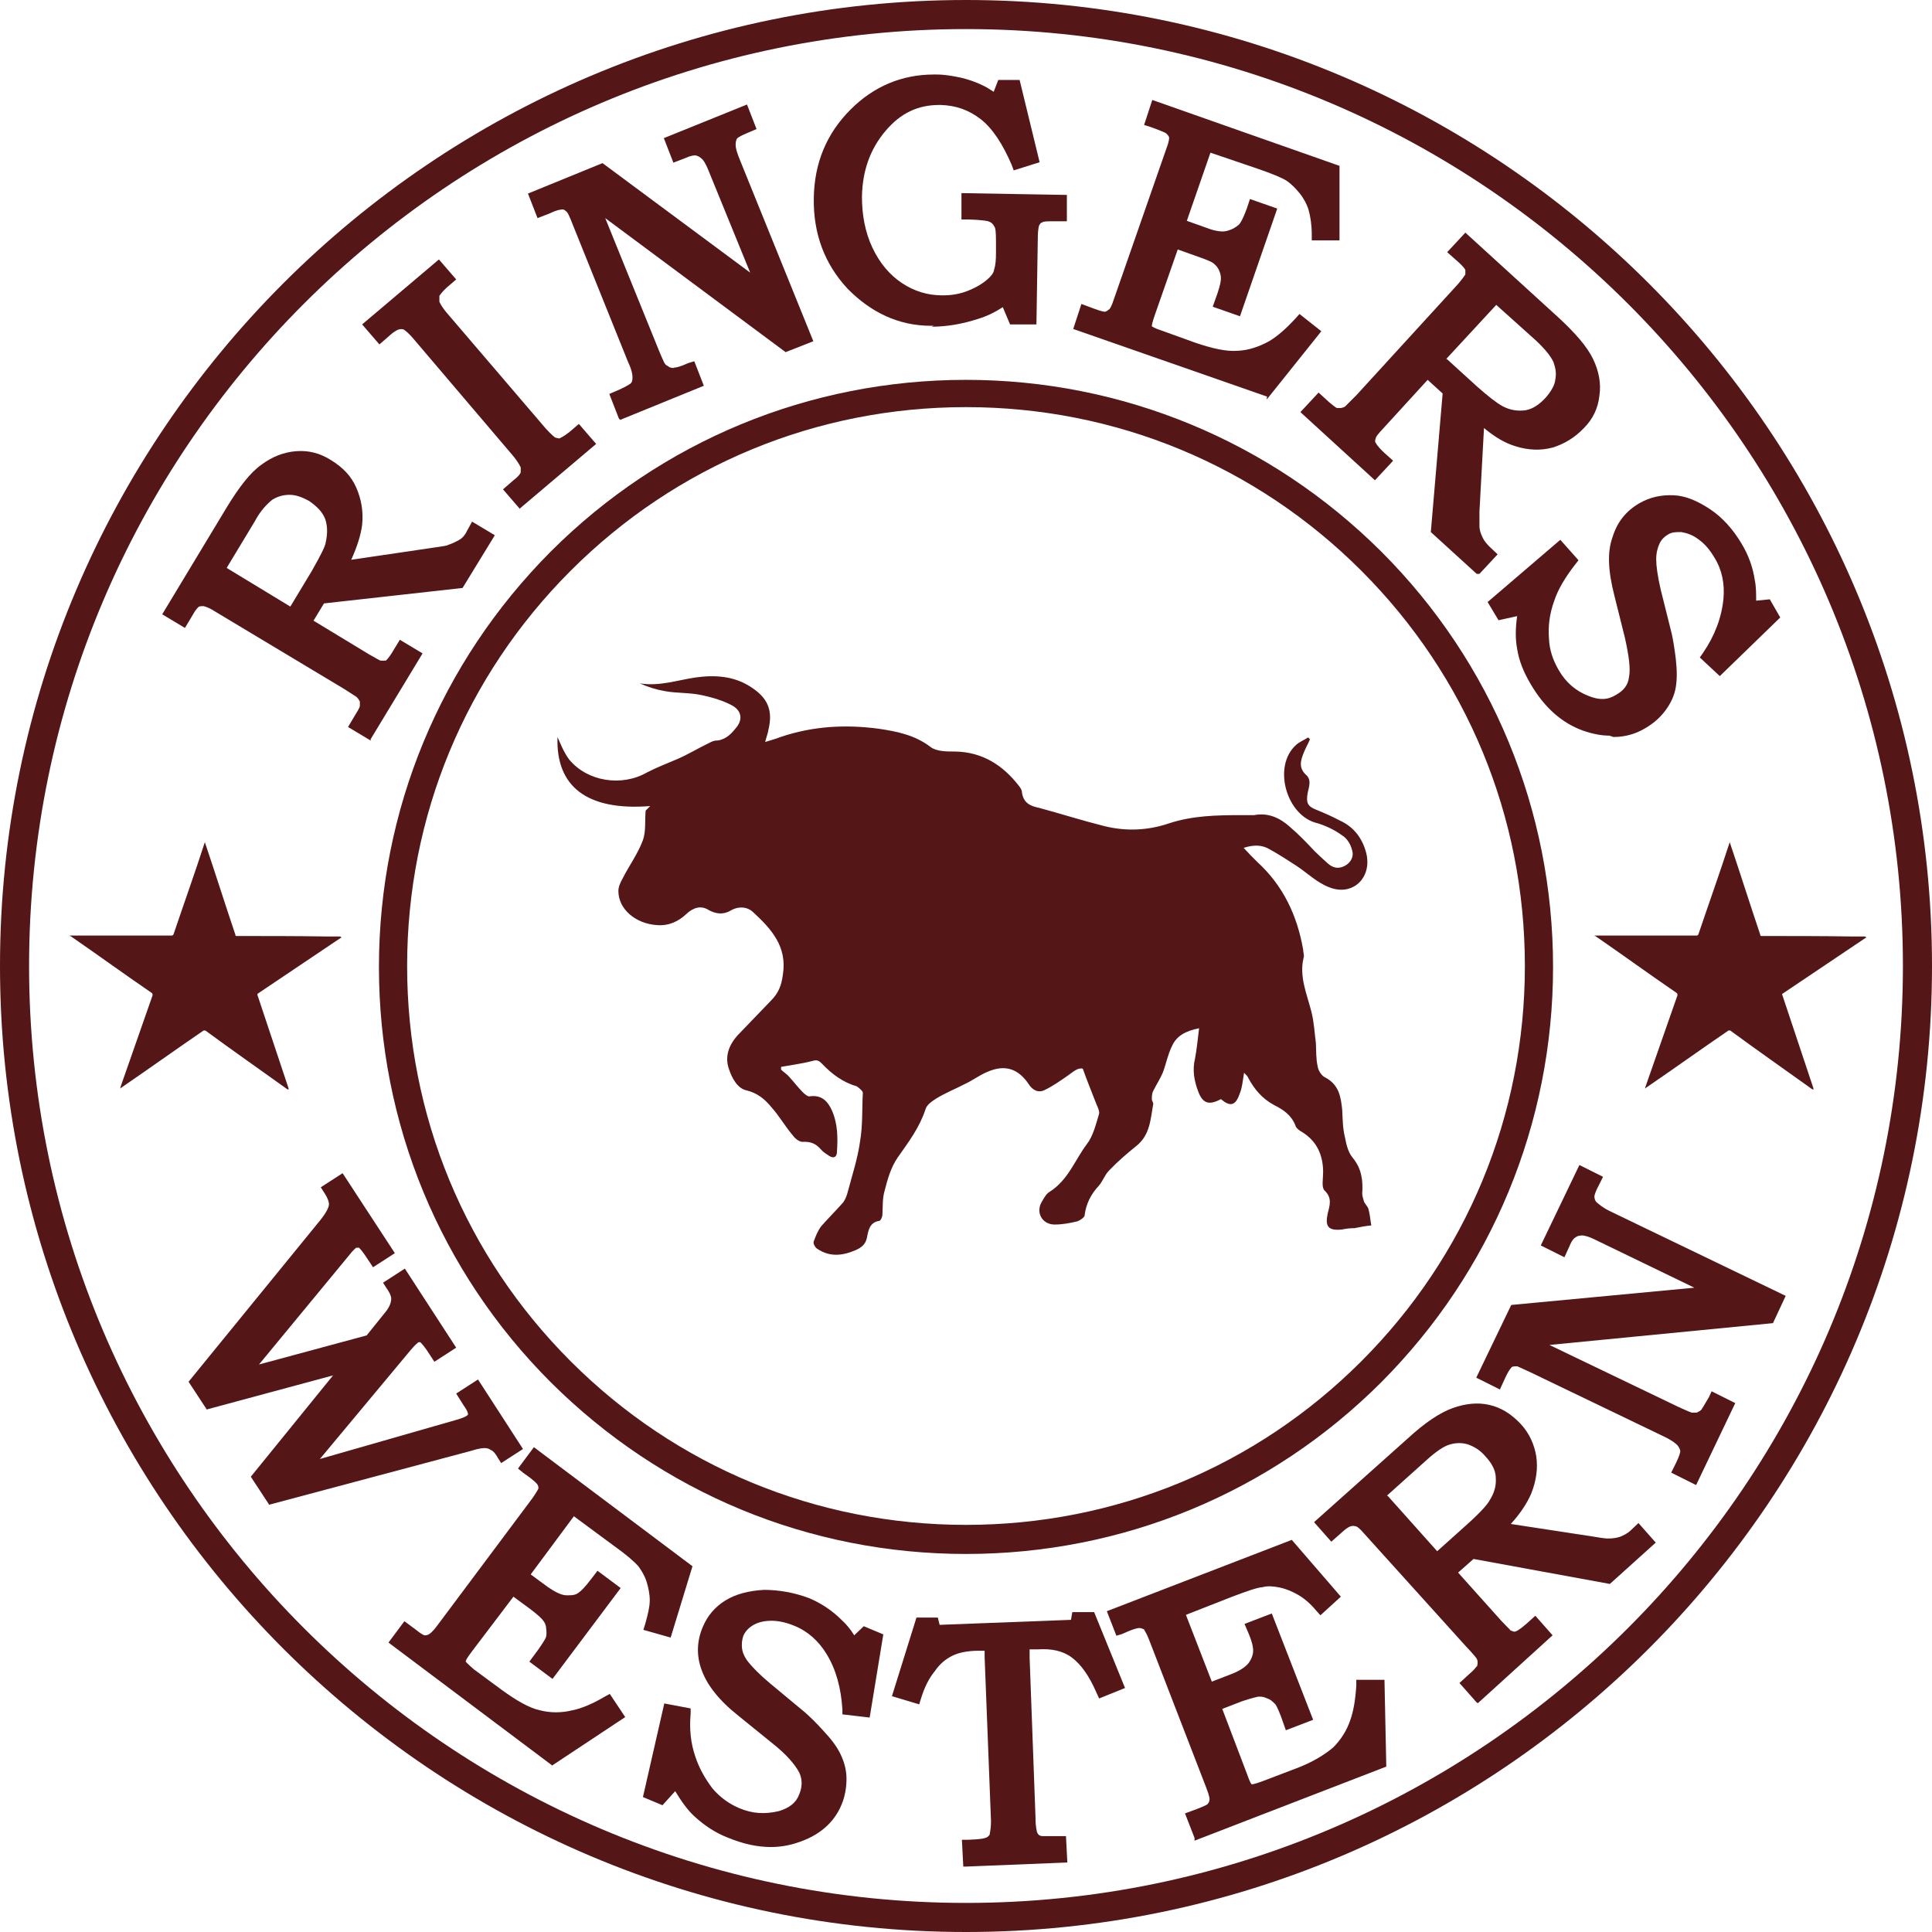
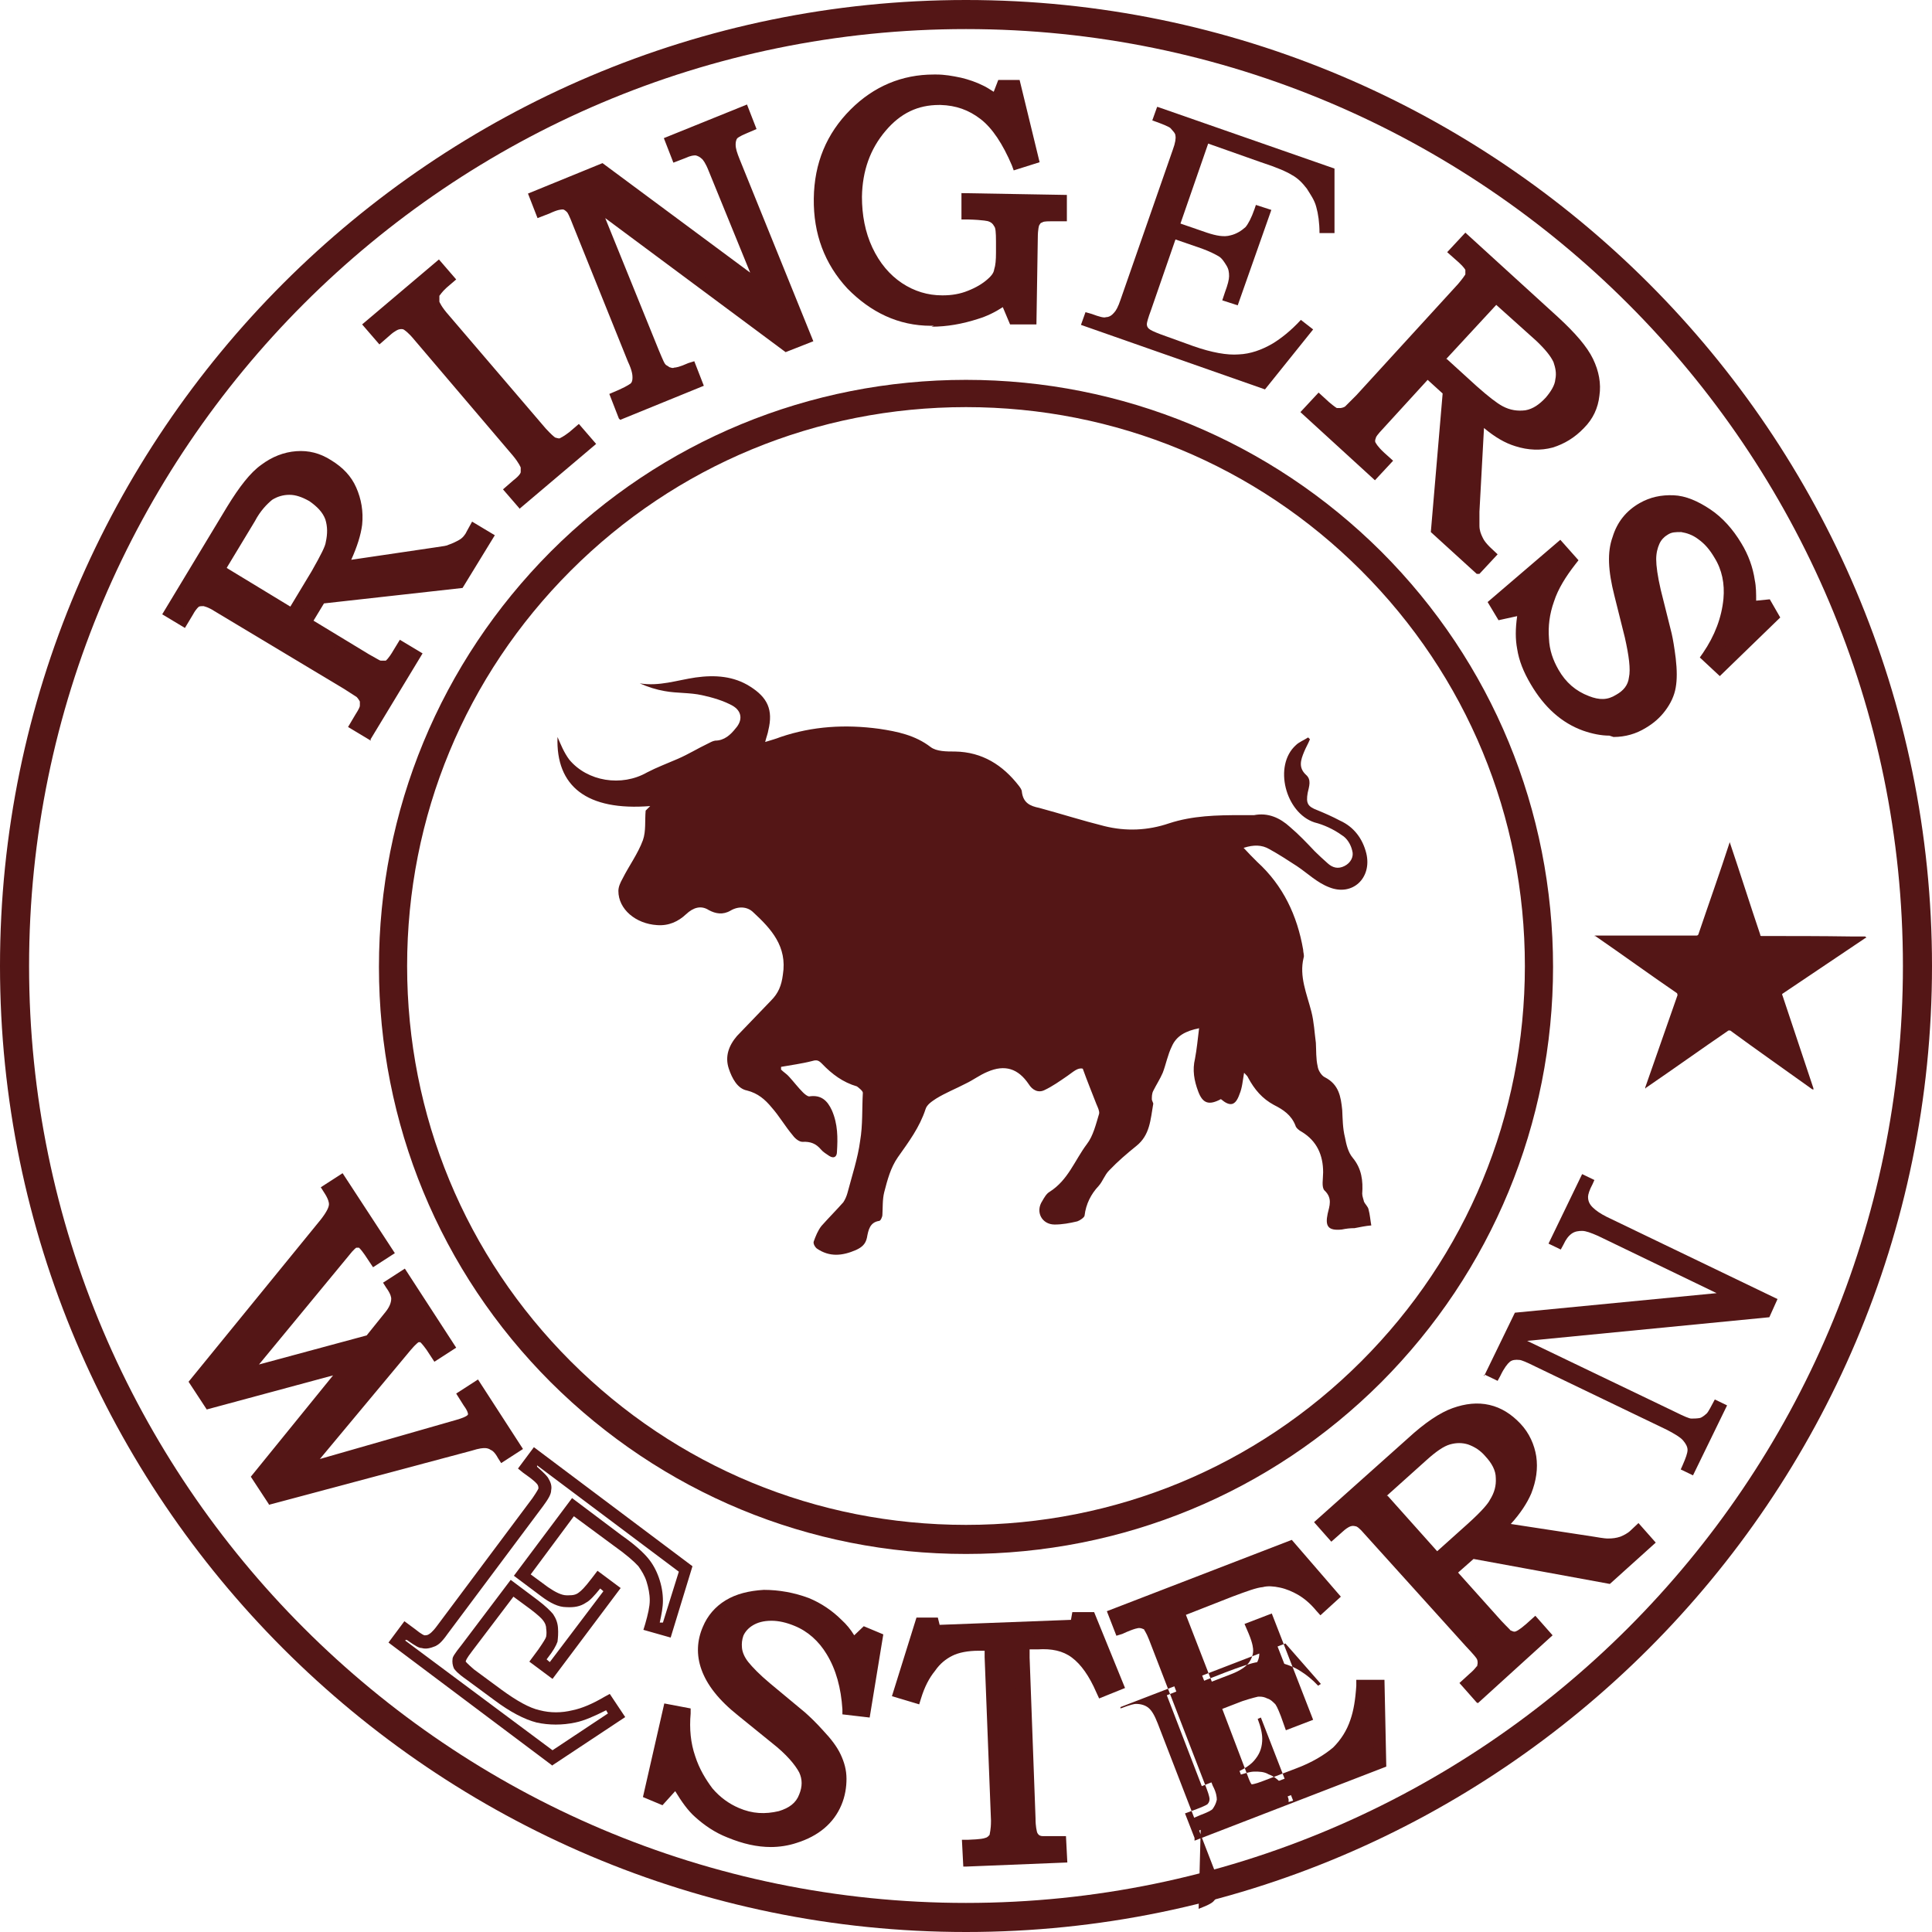
<svg xmlns="http://www.w3.org/2000/svg" id="Layer_2" data-name="Layer 2" viewBox="0 0 42.52 42.52">
  <defs>
    <style>
      .cls-1 {
        fill: #541616;
      }
    </style>
  </defs>
  <g id="Layer_1-2" data-name="Layer 1">
    <g id="uuid-adcf3848-acf3-4e56-9c8f-f1651d26702a" data-name="Layer 1-2">
      <g>
        <path class="cls-1" d="M21.26,42.52C9.54,42.52,0,32.98,0,21.26S9.54,0,21.26,0s21.26,9.54,21.26,21.26-9.54,21.26-21.26,21.26M21.26.64C9.89.64.64,9.89.64,21.26s9.26,20.62,20.62,20.62,20.62-9.26,20.62-20.62S32.63.64,21.26.64" />
        <path class="cls-1" d="M41.07,20.64h-.01c-.61.41-1.22.82-1.83,1.23-.01,0-.01.03,0,.04.23.68.45,1.36.68,2.04v.03s-.01,0-.03-.01c-.6-.43-1.2-.85-1.8-1.29h-.04c-.6.41-1.2.84-1.8,1.25,0,0-.01,0-.03.03v-.03c.24-.68.47-1.35.71-2.03t-.01-.04c-.6-.41-1.19-.84-1.8-1.26h-.03s.03-.01.03-.01h2.23s.03,0,.04-.03c.23-.68.47-1.35.69-2.03v-.03.04c.23.68.44,1.35.67,2.03,0,.03.01.03.04.03.65,0,1.3,0,1.96.01h.31l.03.03Z" />
        <path class="cls-1" d="M3.77,13.48l1.36-2.24c.26-.43.5-.72.72-.88.23-.17.45-.26.69-.27s.47.04.69.17c.23.14.4.31.5.54.1.23.14.47.11.75-.03.27-.16.6-.37.95l2.1-.3c.17-.03.28-.04.33-.06.11-.03.2-.09.28-.14s.16-.14.21-.24l.04-.07.26.16-.6.99-3.05.34-.34.55,1.35.81c.16.09.24.14.28.16.09.01.16,0,.21-.01.06-.03.13-.13.23-.27l.07-.11.26.16-1.01,1.66-.26-.16.09-.16c.07-.11.11-.18.11-.24v-.16c-.01-.06-.06-.1-.1-.14-.01-.01-.13-.09-.31-.2l-2.85-1.71c-.13-.07-.23-.11-.3-.13-.07,0-.13,0-.18.03s-.11.1-.17.21l-.11.18-.26-.16h0ZM4.79,12.56l1.63.99.54-.89c.18-.3.3-.52.33-.68.06-.2.04-.4-.03-.58-.07-.18-.21-.34-.41-.45-.17-.1-.34-.16-.51-.16s-.31.04-.45.14c-.14.09-.28.26-.43.51l-.68,1.13h.01Z" />
        <path class="cls-1" d="M8.16,16.3l-.5-.3.16-.27c.09-.14.1-.18.1-.2v-.09s-.03-.06-.07-.1c0,0-.06-.04-.28-.18l-2.85-1.71c-.14-.09-.21-.1-.24-.11-.04,0-.07,0-.1.01,0,0-.06.04-.13.17l-.18.3-.5-.3,1.43-2.37c.27-.44.51-.75.75-.92.24-.18.5-.28.77-.3s.52.04.77.2c.26.16.44.35.55.6s.16.52.13.82c-.03.23-.11.48-.24.77l1.83-.27c.21-.03.28-.04.31-.06.09-.03.17-.07.24-.11s.13-.11.17-.2l.11-.2.5.3-.71,1.16-3.05.34-.23.38,1.22.74c.2.11.24.14.26.14h.11s.06-.04.17-.23l.14-.23.5.3-1.15,1.9h.01ZM8.05,15.9h.03l.86-1.42h-.03c-.1.16-.18.26-.27.3-.09.06-.2.06-.31.03-.04,0-.11-.04-.33-.17l-1.46-.88.44-.74,3.05-.34.5-.81h-.03c-.07.09-.14.16-.23.23-.1.07-.2.13-.33.16-.04,0-.11.03-.35.06l-2.38.34.14-.24c.2-.34.31-.64.34-.89.03-.26,0-.48-.1-.67-.1-.2-.24-.35-.44-.48-.2-.11-.4-.17-.61-.16-.21.01-.41.1-.61.24-.2.16-.44.44-.68.85l-1.29,2.13h.03l.04-.04c.09-.13.16-.21.23-.26.09-.04.17-.06.27-.06.09,0,.2.06.35.14l2.85,1.71c.27.17.31.2.33.21.07.07.11.13.14.21.03.07.03.14.01.21,0,.07-.06.16-.13.28v.03h-.04ZM6.48,13.73l-1.87-1.13.75-1.25c.17-.27.31-.45.47-.55.16-.1.34-.16.52-.16h0c.18,0,.38.06.58.18.23.14.38.31.47.52.09.21.1.44.03.67-.04.16-.16.4-.34.71l-.61,1.01ZM4.99,12.5l1.4.85.47-.78c.21-.37.3-.55.31-.64.04-.18.04-.34-.01-.5-.06-.16-.18-.28-.35-.4-.16-.09-.3-.14-.44-.14v-.14.14c-.14,0-.27.04-.38.11-.11.09-.26.24-.38.47l-.61,1.01h0Z" />
        <path class="cls-1" d="M8.18,7.14l1.47-1.26.2.23-.11.1c-.11.09-.17.17-.2.24s-.03.14,0,.21.1.18.24.35l2.13,2.49c.11.13.2.2.27.24.07.03.14.04.2.03.07,0,.16-.07.27-.17l.11-.1.2.23-1.47,1.26-.2-.23.13-.1c.11-.1.17-.17.2-.24.03-.06.03-.13,0-.2-.01-.07-.09-.17-.2-.3l-2.17-2.55c-.13-.14-.21-.23-.28-.27-.06-.03-.13-.04-.18-.03-.07.01-.16.07-.26.16l-.13.1-.2-.23v.03Z" />
        <path class="cls-1" d="M11.45,11.21l-.38-.44.23-.2c.13-.1.16-.16.16-.18v-.1s-.03-.09-.17-.26l-2.17-2.55c-.14-.17-.21-.21-.24-.23-.03-.01-.06-.01-.1,0-.01,0-.09.03-.2.13l-.23.2-.38-.44,1.69-1.43.38.44-.21.18c-.11.1-.14.16-.16.18v.13s.04.11.21.3l2.13,2.49c.13.14.18.18.21.2.04.01.09.03.11.01,0,0,.07-.03.2-.13l.21-.18.38.44-1.69,1.43h.01ZM11.47,10.8v.03l1.29-1.08v-.03h-.03c-.13.11-.24.17-.33.2-.1.01-.18,0-.28-.04-.09-.04-.18-.13-.31-.27l-2.13-2.49c-.16-.17-.23-.3-.27-.4-.03-.1-.03-.2,0-.3s.11-.2.24-.31h0v-.03s-1.29,1.08-1.29,1.08v.03h.04c.13-.13.23-.18.31-.21.1-.03.2,0,.28.04s.18.14.31.3l2.17,2.55c.13.16.2.27.23.35.03.1.03.18,0,.28-.03.09-.11.18-.24.28h-.01.01Z" />
        <path class="cls-1" d="M11.79,4.32l1.45-.58,3.57,2.66-1.09-2.69c-.07-.16-.13-.27-.18-.33-.06-.06-.13-.09-.21-.1-.07,0-.18,0-.3.06l-.13.04-.11-.28,1.57-.64.11.28-.09.03c-.14.06-.23.1-.27.14-.06.06-.09.14-.09.24s.03.23.09.37l1.57,3.87-.41.17-4.31-3.19,1.36,3.36c.07.18.13.3.16.34.04.04.09.09.14.11.06.03.11.04.18.03.06,0,.18-.04.35-.11l.11.28-1.59.65-.11-.28.09-.03c.16-.07.27-.13.31-.18s.07-.13.07-.21-.04-.23-.11-.41l-1.2-2.98c-.07-.18-.13-.3-.16-.34-.06-.07-.11-.11-.18-.11s-.2.01-.37.09l-.13.06-.11-.28v-.03Z" />
        <path class="cls-1" d="M13.62,9.21l-.21-.54.21-.09c.2-.09.24-.13.26-.14.03-.03.04-.07.04-.13,0-.04,0-.14-.1-.35l-1.2-2.98c-.1-.26-.13-.3-.14-.31-.04-.04-.07-.06-.09-.06-.04,0-.11,0-.3.09l-.26.1-.21-.54,1.64-.67,3.25,2.41-.91-2.23c-.07-.18-.13-.26-.16-.28-.04-.04-.09-.06-.13-.07-.04,0-.1,0-.23.06l-.26.1-.21-.54,1.83-.74.21.54-.21.09c-.17.07-.21.11-.21.11-.03.03-.04.09-.04.14,0,.09.03.18.09.33l1.62,4-.61.24-3.97-2.95,1.18,2.91c.1.24.13.3.14.3.01.03.06.04.09.07.04.01.07.03.11.01.03,0,.11-.01.31-.1l.13-.04.21.54-1.84.75-.03-.03ZM13.76,8.82v.03l1.35-.54v-.03c-.17.06-.24.07-.27.07-.09,0-.17,0-.26-.04-.09-.03-.14-.09-.2-.14-.03-.04-.07-.1-.17-.37l-1.5-3.7-.75.3v.03c.21-.09.35-.11.44-.1.11.01.2.07.27.17.03.04.07.11.17.37l1.2,2.98c.09.2.13.35.11.45,0,.13-.03.23-.1.3-.06.07-.16.13-.33.2M12.78,4.07l4.52,3.36.21-.09-1.52-3.74c-.07-.17-.1-.31-.1-.43,0-.13.04-.24.13-.33.06-.06.14-.1.27-.17v-.03l-1.33.54v.03c.16-.06.28-.09.38-.07.11.01.2.06.28.14.07.07.14.2.23.37l1.28,3.15-3.9-2.91-.43.17h-.03Z" />
        <path class="cls-1" d="M22.08,1.9h.27l.38,1.57-.33.11c-.21-.5-.45-.85-.74-1.08-.28-.21-.6-.33-.96-.34-.51,0-.95.2-1.32.62-.35.43-.54.94-.55,1.53,0,.43.07.82.24,1.18s.41.64.69.82c.3.2.61.3.95.3.21,0,.43-.03.62-.11.2-.07.35-.17.48-.27.09-.09.16-.17.18-.27s.06-.24.06-.41v-.24c0-.2,0-.33-.06-.41-.04-.09-.1-.14-.18-.17-.06-.03-.23-.04-.51-.06v-.31l2.07.04v.31h-.17c-.14,0-.24,0-.3.04-.06.03-.09.07-.11.13s-.04.17-.04.34l-.03,1.76h-.35l-.18-.45c-.21.14-.43.26-.65.34-.34.11-.69.17-1.02.17-.68,0-1.26-.27-1.74-.78s-.71-1.13-.69-1.89c0-.74.27-1.36.78-1.86.5-.5,1.09-.74,1.79-.72.17,0,.34.03.51.06.17.04.31.09.45.16.1.04.23.13.35.23l.13-.33h-.01Z" />
        <path class="cls-1" d="M20.55,7.17h-.06c-.72,0-1.33-.3-1.84-.82-.5-.54-.75-1.2-.74-1.98.01-.78.28-1.43.81-1.96.51-.51,1.13-.77,1.83-.77h.06c.18,0,.35.03.54.07.17.04.34.1.48.17.07.03.16.09.24.14l.1-.26h.47l.44,1.81-.57.18-.04-.11c-.2-.47-.43-.82-.69-1.02-.26-.2-.54-.3-.88-.31h-.03c-.47,0-.85.18-1.18.57-.34.4-.51.88-.52,1.45,0,.4.07.78.23,1.12.16.34.38.6.65.78s.57.27.88.27h.03c.18,0,.37-.03.54-.1.18-.07.33-.16.44-.26.07-.06.13-.13.14-.21.03-.09.04-.21.04-.37v-.24c0-.21-.01-.31-.04-.34-.03-.06-.07-.09-.13-.11,0,0-.09-.03-.45-.04h-.14v-.58l2.32.04v.58h-.35c-.14,0-.18.01-.2.03-.03,0-.04.03-.06.06,0,0-.03.07-.03.28l-.03,1.9h-.58l-.16-.38c-.17.11-.35.2-.55.26-.34.11-.68.17-1.02.17M20.57,1.91c-.64,0-1.16.23-1.63.68-.47.47-.72,1.06-.74,1.76,0,.71.21,1.3.65,1.79.45.48.99.72,1.64.74h.04c.3,0,.62-.06.94-.16.21-.07.43-.18.62-.31l.14-.1.21.52h.13l.03-1.62c0-.2.01-.31.06-.4s.1-.16.18-.2c.07-.03.17-.06.33-.06h.07v-.03l-1.79-.03v.03c.28,0,.37.04.43.06.11.04.2.13.26.24.06.1.09.26.07.48v.24c0,.2-.03.34-.06.45-.04.13-.11.23-.23.33-.14.11-.31.21-.52.3-.2.07-.41.11-.64.11h-.04c-.35,0-.71-.11-1.02-.33s-.57-.51-.75-.88c-.18-.38-.27-.79-.26-1.25,0-.62.21-1.16.58-1.62.38-.44.84-.67,1.39-.67h.04c.38,0,.74.13,1.03.37.27.21.52.55.72,1.02l.09-.03-.33-1.35h-.07l-.17.41-.14-.11c-.13-.1-.24-.17-.33-.21-.13-.06-.27-.11-.43-.14s-.33-.06-.48-.06h-.04Z" />
        <path class="cls-1" d="M25.47,2.35l3.9,1.36v1.42h-.33c0-.23-.03-.43-.07-.57-.04-.16-.13-.28-.21-.41-.1-.13-.2-.23-.33-.3-.11-.07-.34-.17-.68-.28l-1.16-.41-.61,1.76.58.2c.21.07.38.1.52.06.13-.03.24-.1.33-.18.06-.07.13-.2.2-.4l.03-.09.34.11-.74,2.1-.34-.11.06-.18c.06-.16.09-.28.09-.35,0-.09-.01-.16-.06-.24s-.1-.16-.17-.2c-.07-.04-.18-.1-.37-.17l-.58-.2-.54,1.56c-.06.16-.09.27-.09.3,0,.04.01.07.04.1s.11.07.27.13l.72.26c.4.14.74.2.99.18.26-.01.51-.1.75-.24.18-.11.4-.28.62-.52l.27.21-1.06,1.32-4.05-1.42.1-.28.14.04c.16.06.27.09.31.07.07,0,.13-.04.18-.1.04-.04.09-.13.14-.28l1.15-3.3c.06-.16.07-.26.06-.31,0-.06-.06-.11-.11-.17-.03-.03-.17-.09-.4-.17l.1-.28h0Z" />
-         <path class="cls-1" d="M27.89,8.73l-4.27-1.49.18-.55.27.1c.18.07.24.07.24.07.04,0,.07-.03.11-.06,0,0,.04-.04.1-.23l1.15-3.3c.07-.18.06-.24.06-.24,0-.03-.03-.06-.07-.1,0,0-.07-.04-.35-.14l-.13-.04.18-.55,4.12,1.45v1.64h-.61s0-.13,0-.13c0-.21-.03-.4-.07-.54-.04-.13-.11-.26-.2-.37s-.18-.2-.28-.27c-.11-.07-.33-.16-.65-.27l-1.03-.35-.52,1.5.45.16c.18.07.34.09.44.06.11-.03.18-.07.26-.14.03-.03.09-.13.17-.35l.07-.21.6.21-.82,2.37-.6-.21.11-.31c.06-.18.07-.27.07-.31,0-.06-.01-.11-.04-.18s-.07-.11-.13-.16c-.04-.03-.13-.07-.33-.14l-.45-.16-.5,1.43c-.07.2-.07.24-.07.26,0,0,.04.04.23.1l.72.26c.38.13.69.2.94.18.24-.01.47-.09.69-.21.17-.1.37-.27.58-.5l.09-.1.48.38-1.2,1.5v-.04ZM23.97,7.07l3.83,1.33.92-1.13-.07-.06c-.2.2-.38.35-.57.45-.26.14-.52.23-.81.26-.28.01-.62-.04-1.05-.2l-.72-.26c-.23-.09-.28-.13-.33-.16-.06-.06-.09-.11-.09-.2,0-.04,0-.13.09-.35l.6-1.69.71.24c.2.07.33.13.41.18.09.06.16.14.21.26.06.1.07.21.07.31s-.03.23-.1.41v.06l.06.03.64-1.84-.09-.03c-.07.18-.14.33-.2.4-.1.11-.23.2-.38.24s-.37.01-.6-.07l-.71-.24.71-2.01,1.29.45c.34.13.58.21.71.3s.26.2.35.33c.1.14.18.28.24.45.04.13.07.28.09.48h.07v-1.19l-3.69-1.29v.03c.23.09.28.13.31.14.09.07.14.16.16.26.01.09,0,.21-.07.38l-1.15,3.3c-.09.23-.13.3-.17.34-.07.07-.17.11-.27.13h-.03s-.13,0-.34-.09h0v.03h-.04Z" />
        <path class="cls-1" d="M32.22,5.31l1.94,1.77c.37.34.61.62.72.88s.17.5.13.72c-.03.24-.13.45-.31.64-.18.2-.38.33-.62.38s-.48.06-.75-.03-.55-.27-.86-.54l-.11,2.11v.33c0,.11.04.21.09.31.04.09.11.17.2.26l.07.06-.21.23-.85-.78.26-3.05-.48-.44-1.05,1.16c-.11.13-.18.21-.21.26-.04.09-.04.16-.03.21.01.07.1.16.23.27l.1.09-.21.23-1.43-1.3.21-.23.13.11c.1.09.17.14.21.16s.1.03.16.01c.06,0,.11-.03.17-.07.03-.01.11-.1.26-.27l2.24-2.45c.1-.11.16-.2.18-.27s.03-.13,0-.18c-.01-.06-.07-.13-.17-.21l-.16-.14.21-.23h-.03ZM32.92,6.49l-1.29,1.42.78.71c.27.24.47.4.6.45.18.1.38.13.57.09.2-.04.37-.14.52-.33.14-.16.23-.31.26-.47.03-.16.01-.31-.04-.47s-.2-.33-.41-.52l-.98-.89h0Z" />
        <path class="cls-1" d="M32.5,12.63l-1.01-.92.26-3.05-.33-.3-.96,1.05c-.16.17-.18.21-.18.23-.03.07-.01.1,0,.11,0,0,.03.07.18.21l.2.18-.4.43-1.64-1.5.4-.43.23.21c.13.11.17.13.17.13h.09s.07-.01.1-.04c0,0,.04-.04.24-.24l2.24-2.45c.11-.13.14-.18.16-.21v-.1s-.03-.06-.14-.16l-.26-.23.4-.43,2.04,1.86c.38.35.64.65.77.92s.18.54.14.81c-.03.27-.14.51-.34.71-.2.21-.43.35-.69.43-.26.07-.54.06-.82-.03-.23-.07-.45-.2-.69-.4l-.1,1.84v.31c0,.1.03.18.07.26.03.07.09.14.16.21l.17.16-.4.43h-.03ZM31.78,11.59l.71.64.03-.03c-.09-.09-.14-.17-.2-.27-.04-.1-.09-.23-.1-.35v-.35l.13-2.4.21.18c.3.27.57.44.81.51.24.07.47.09.68.03s.4-.17.55-.34.24-.35.27-.57,0-.43-.13-.65c-.11-.23-.34-.51-.69-.84l-1.84-1.67-.03.03.06.04c.11.1.18.18.21.27.03.09.03.17,0,.27-.03.09-.1.18-.21.31l-2.24,2.45c-.23.26-.26.27-.27.28-.07.06-.16.09-.23.1-.09,0-.16,0-.21-.03s-.14-.09-.26-.18l-.03-.03-.03.03,1.23,1.12.03-.03c-.14-.13-.23-.24-.26-.33-.03-.1-.03-.2.03-.31.03-.04.07-.11.23-.28l1.15-1.26.64.58-.26,3.05v.03ZM33.42,9.31c-.16,0-.33-.04-.48-.11-.14-.07-.35-.23-.62-.48l-.88-.79,1.47-1.62,1.08.98c.23.21.38.4.45.57s.09.35.06.54c-.04.18-.13.37-.28.54-.18.2-.38.33-.61.37-.06,0-.13.01-.18.01M31.83,7.89l.67.61c.26.23.44.37.57.44.17.09.33.11.5.09.17-.03.31-.13.45-.28.11-.13.2-.27.21-.4.03-.14,0-.26-.04-.38-.06-.13-.18-.28-.38-.47l-.88-.79-1.11,1.2h.01Z" />
        <path class="cls-1" d="M38.81,13.32l.13.23-1.16,1.12-.26-.24c.27-.41.43-.82.47-1.26.04-.35-.03-.69-.21-.99-.11-.18-.24-.33-.38-.44-.16-.11-.3-.17-.45-.18-.14,0-.27,0-.38.07-.1.06-.18.14-.24.26s-.09.24-.1.4c0,.16.03.38.11.69l.24.96c.03.11.06.3.09.54s.03.44,0,.61c-.03.16-.1.31-.2.45-.1.14-.23.26-.38.34-.35.2-.74.23-1.18.07s-.79-.47-1.08-.96c-.14-.26-.24-.5-.28-.74-.04-.24-.04-.52.01-.86l-.5.1-.13-.23,1.4-1.2.23.26c-.23.28-.4.57-.5.86s-.14.58-.11.85c.03.27.1.52.23.75.17.3.43.51.74.64.27.1.5.09.71-.03.18-.11.31-.27.35-.48.04-.21,0-.52-.09-.94l-.23-.92c-.13-.51-.14-.92-.06-1.22.1-.3.27-.52.52-.67.2-.11.43-.17.67-.14.24.01.48.11.75.3.26.17.47.41.64.69.14.24.24.5.28.77.03.2.03.38,0,.58l.38-.04h-.04Z" />
        <path class="cls-1" d="M35.42,16.19c-.18,0-.38-.04-.58-.11-.47-.17-.85-.51-1.15-1.02-.16-.27-.26-.52-.3-.78-.04-.21-.04-.44,0-.72l-.41.09-.24-.4,1.6-1.37.4.45-.07.09c-.21.27-.38.54-.47.82-.1.28-.13.55-.11.81.01.26.09.48.21.69.16.28.38.47.67.58.23.09.41.09.6-.03.16-.09.26-.21.28-.38.04-.18,0-.48-.09-.88l-.23-.92c-.14-.55-.16-.96-.04-1.29.1-.33.3-.58.6-.75.23-.13.47-.18.74-.17s.54.13.81.31.5.44.68.74c.16.26.26.54.3.82.03.14.03.3.03.45l.3-.03.23.4-1.33,1.29-.44-.41.07-.1c.26-.38.41-.78.45-1.19.03-.33-.03-.64-.2-.91-.1-.17-.21-.3-.35-.4-.13-.1-.26-.14-.38-.16-.13,0-.21,0-.3.06-.07.04-.14.11-.18.2s-.07.2-.07.34.03.37.1.67l.24.96c.03.13.06.31.09.55.03.26.03.47,0,.64-.03.18-.11.35-.23.51s-.26.28-.43.38c-.21.13-.45.2-.71.2M33.7,13.22l-.03.2c-.04.33-.06.6-.01.82s.13.45.27.69c.27.45.61.75,1.01.89.4.14.75.11,1.06-.06.14-.09.26-.18.34-.31.09-.13.14-.26.17-.4.03-.14.03-.34,0-.57-.03-.24-.06-.41-.09-.52l-.24-.96c-.09-.33-.11-.57-.11-.74,0-.18.04-.34.11-.47s.17-.24.28-.31c.13-.07.28-.11.47-.1.17.01.34.09.51.21.17.11.31.28.43.48.2.33.27.69.23,1.08-.04.41-.18.82-.43,1.22l.09.07.99-.96-.03-.06-.47.06.03-.18c.03-.18.03-.35,0-.54-.04-.26-.13-.5-.27-.72-.16-.27-.35-.5-.6-.65-.24-.16-.47-.26-.68-.27s-.4.03-.58.13c-.23.13-.38.33-.47.6s-.07.65.06,1.15l.23.92c.11.44.14.77.1,1.01-.06.24-.18.44-.41.57-.24.14-.52.16-.82.04-.34-.13-.61-.37-.81-.69-.14-.24-.23-.51-.24-.81-.03-.3.01-.6.13-.91.1-.28.24-.55.44-.81l-.06-.07-1.22,1.05.03.04.6-.11h0Z" />
        <path class="cls-1" d="M7.53,25.99l.99,1.53-.26.17-.1-.16c-.07-.1-.13-.17-.17-.2-.07-.04-.14-.03-.2,0-.04.03-.11.1-.2.2l-2.27,2.72,2.83-.77.44-.54c.11-.13.16-.26.17-.38,0-.07-.04-.18-.13-.31l.26-.17.99,1.52-.26.17-.1-.14c-.09-.13-.16-.2-.21-.23s-.11-.01-.17.01c-.04.03-.11.1-.2.2l-2.28,2.74,3.43-.98c.11-.03.21-.07.26-.1.06-.04.09-.09.1-.14,0-.06-.04-.16-.11-.27l-.1-.16.26-.17.85,1.3-.26.17c-.07-.11-.13-.18-.2-.23-.06-.04-.13-.06-.18-.07-.07,0-.18.01-.34.06l-4.37,1.18-.28-.44,2.01-2.48-3.09.84-.28-.44,2.85-3.5c.14-.17.21-.31.21-.43,0-.09-.04-.2-.13-.33l.26-.17h-.03Z" />
        <path class="cls-1" d="M5.92,33.11l-.4-.61,1.81-2.23-2.78.75-.4-.61,2.91-3.57c.14-.18.18-.28.18-.34,0-.03-.01-.11-.11-.26l-.07-.11.48-.31,1.15,1.76-.48.31-.18-.27c-.09-.13-.13-.16-.13-.16h-.06s-.06.04-.16.17l-1.98,2.4,2.37-.64.41-.51c.09-.11.13-.21.13-.3,0-.01,0-.09-.11-.24l-.07-.11.48-.31,1.13,1.74-.48.31-.17-.26c-.1-.14-.14-.17-.14-.17h-.04s-.06.04-.17.17l-2,2.4,3-.86c.14-.04.2-.07.23-.09s.03-.03.03-.04c0,0,0-.06-.09-.18l-.17-.27.48-.31.99,1.53-.48.31-.07-.11c-.07-.13-.13-.17-.16-.18-.04-.03-.09-.04-.13-.04s-.11,0-.3.06l-4.46,1.19ZM5.87,32.51l.18.27,4.27-1.15c.18-.06.31-.07.38-.07.09,0,.17.04.26.09.06.03.1.09.16.16h.03l-.69-1.09h-.03l.03.06c.1.16.14.26.14.35,0,.07-.03.17-.16.26-.06.04-.16.09-.3.11l-3.86,1.11,2.57-3.08c.1-.11.17-.18.23-.23.09-.06.2-.07.3-.03.09.03.17.13.27.27v.03h.04s-.84-1.3-.84-1.3h-.03c.06.13.09.21.09.28,0,.16-.07.31-.2.47l-.47.58-3.29.89,2.55-3.06c.09-.11.16-.18.23-.23.1-.07.23-.07.34,0,.07.04.14.11.23.24l.03.04h.03l-.85-1.32h-.03c.06.13.09.23.09.3,0,.16-.09.33-.24.51l-2.78,3.42.18.27,3.4-.92-2.23,2.74-.03.04Z" />
-         <path class="cls-1" d="M11.78,32.06l3.3,2.48-.43,1.36-.33-.1c.07-.23.1-.41.1-.57s-.03-.31-.09-.45c-.06-.16-.13-.27-.21-.38-.09-.1-.28-.26-.55-.47l-.99-.74-1.12,1.49.5.37c.18.14.34.21.48.21s.26-.01.37-.09c.09-.04.18-.16.31-.33l.06-.07.28.21-1.33,1.79-.28-.21.11-.16c.1-.14.17-.24.18-.31.03-.07.03-.16.01-.26-.01-.1-.04-.17-.1-.24-.04-.07-.16-.16-.3-.27l-.5-.37-.99,1.32c-.1.14-.16.23-.17.27v.11s.1.1.23.2l.61.45c.34.26.64.41.89.48.26.06.51.06.79,0,.21-.04.47-.16.75-.31l.2.3-1.4.94-3.43-2.57.18-.24.11.09c.14.1.23.16.27.17.07,0,.14,0,.21-.03.04-.03.13-.1.21-.23l2.1-2.81c.1-.13.14-.23.16-.28,0-.06,0-.13-.06-.2-.03-.04-.13-.13-.33-.28l.18-.24v-.04Z" />
        <path class="cls-1" d="M12.16,38.86l-3.61-2.71.35-.47.23.17c.16.13.21.14.21.14.04,0,.07,0,.11-.03,0,0,.06-.03.17-.18l2.1-2.81c.11-.16.13-.21.13-.21,0-.03,0-.07-.04-.11,0,0-.04-.06-.3-.24l-.11-.09.35-.47,3.49,2.62-.48,1.57-.6-.17.04-.13c.06-.21.1-.38.1-.52s-.03-.28-.07-.41-.11-.24-.18-.34c-.09-.1-.27-.26-.54-.45l-.88-.65-.95,1.28.38.28c.16.11.3.18.41.18h.04c.1,0,.17-.01.24-.07.04-.03.11-.09.27-.3l.13-.17.51.38-1.5,2-.51-.38.2-.27c.11-.16.16-.24.17-.28.01-.06.01-.11,0-.18,0-.07-.03-.13-.07-.18-.03-.04-.1-.11-.27-.24l-.38-.28-.91,1.2c-.13.17-.14.21-.14.23,0,0,.03.04.18.17l.61.45c.33.24.61.4.84.45.23.06.48.06.72,0,.2-.04.44-.14.71-.3l.11-.06.34.51-1.6,1.06h0ZM8.91,36.1l3.25,2.42,1.22-.81-.04-.07c-.26.13-.48.23-.68.27-.28.06-.58.06-.85,0-.27-.07-.58-.23-.94-.5l-.61-.45c-.2-.14-.24-.2-.27-.24-.03-.07-.04-.14-.03-.21,0-.04.04-.11.2-.31l1.08-1.43.6.45c.17.13.27.23.33.3.06.09.1.18.11.3s0,.23-.01.31c-.03.09-.1.21-.21.35l-.03.04.07.06,1.18-1.56-.07-.06c-.13.16-.23.27-.31.31-.13.09-.27.11-.44.1-.17,0-.35-.09-.55-.24l-.6-.45,1.28-1.71,1.09.82c.3.21.48.38.58.5s.18.26.24.43c.06.17.09.34.09.51,0,.14-.03.3-.07.48h.07l.35-1.12-3.12-2.34v.03c.18.16.21.2.24.24.06.1.09.18.07.28,0,.09-.07.2-.18.35l-2.1,2.81c-.14.2-.21.24-.27.27-.1.04-.2.07-.3.04-.06,0-.13-.04-.33-.18h-.01s-.01.01-.01.01Z" />
        <path class="cls-1" d="M19.08,35.97l.24.1-.26,1.59-.35-.04c-.03-.48-.14-.92-.37-1.29-.18-.31-.44-.54-.77-.67-.2-.09-.38-.13-.57-.13s-.34.04-.47.13c-.13.07-.21.17-.27.3-.04.1-.06.21-.04.34s.07.26.17.38c.09.13.26.3.5.5l.77.64c.1.07.23.2.38.38.17.17.28.34.35.48s.11.31.11.48-.03.34-.1.51c-.16.37-.45.62-.91.77-.44.14-.92.1-1.45-.13-.27-.11-.48-.26-.67-.43-.17-.17-.34-.4-.51-.69l-.34.38-.24-.1.41-1.81.34.07c-.01.35.01.68.11.98.1.3.24.55.41.77.18.21.4.37.62.47.33.14.64.16.96.07.27-.07.45-.23.55-.45.09-.2.09-.4,0-.6s-.3-.43-.64-.69l-.74-.6c-.41-.34-.67-.65-.77-.95-.1-.3-.1-.58.03-.85.09-.21.24-.38.44-.51s.45-.2.77-.21c.31,0,.62.04.94.18.26.11.48.26.68.45.14.13.26.28.35.47l.28-.26v-.03Z" />
        <path class="cls-1" d="M16.97,40.65c-.31,0-.62-.07-.96-.21-.28-.11-.51-.27-.71-.45-.16-.14-.3-.34-.44-.57l-.28.31-.43-.18.47-2.06.58.11v.11c-.03.34,0,.65.1.94.09.28.23.51.38.71.17.2.37.34.58.43.3.13.58.14.88.07.23-.07.38-.18.45-.37.07-.17.07-.33,0-.48-.09-.17-.28-.4-.6-.65l-.74-.6c-.44-.35-.69-.68-.81-1.01s-.1-.65.03-.95c.1-.24.27-.44.5-.58s.51-.21.84-.23c.33,0,.67.06.99.18.27.11.52.28.72.48.11.1.2.21.28.34l.21-.2.43.18-.3,1.83-.6-.07v-.11c-.03-.47-.14-.88-.35-1.22-.17-.28-.41-.5-.71-.62-.17-.07-.34-.11-.5-.11-.18,0-.31.04-.41.1-.1.06-.17.14-.21.23-.03.09-.04.17-.03.27s.06.21.14.31c.09.11.24.27.48.47l.77.64c.1.09.23.21.4.4.17.18.3.35.38.52s.13.34.13.54c0,.18-.03.38-.11.57-.17.41-.51.69-.99.84-.18.06-.38.09-.57.09M14.92,38.95l.09.17c.16.28.31.51.48.67.17.16.37.28.62.4.48.21.94.24,1.35.11s.68-.35.82-.69c.06-.16.1-.3.09-.45,0-.16-.04-.3-.1-.43-.07-.14-.17-.28-.33-.45-.16-.17-.28-.3-.38-.37l-.77-.64c-.26-.21-.43-.38-.52-.52-.1-.14-.17-.3-.18-.44-.03-.14,0-.28.04-.41.06-.14.17-.26.31-.35.14-.09.33-.14.54-.14h.03c.2,0,.4.04.61.13.35.16.62.4.82.72.21.35.35.78.38,1.23h.11l.23-1.35-.06-.03-.34.33-.09-.16c-.09-.16-.18-.31-.33-.43-.18-.18-.4-.33-.65-.43-.28-.13-.58-.18-.86-.17-.28,0-.52.07-.71.18s-.31.27-.38.45c-.1.24-.11.5-.01.75.09.27.34.57.72.88l.74.6c.35.3.57.54.67.75.11.23.11.47,0,.71-.11.26-.33.44-.64.52-.35.1-.71.07-1.06-.07-.26-.11-.48-.28-.68-.5-.2-.23-.34-.5-.44-.81-.09-.28-.13-.58-.13-.92h-.1l-.35,1.54h.04l.41-.44v.04Z" />
        <path class="cls-1" d="M20.25,35.72h.26l.04.16,3.12-.11.03-.17h.27l.6,1.46-.33.13c-.17-.4-.37-.67-.6-.82s-.5-.23-.84-.21c-.14,0-.23,0-.26.03-.03,0-.04.03-.06.06v.26l.13,3.53c0,.17.01.28.04.34.01.06.04.1.09.13.03.03.09.06.14.06h.4v.31l-1.94.07v-.31c.2,0,.34-.03.38-.04.09-.03.14-.07.17-.14.03-.07.04-.2.04-.38l-.14-3.6c0-.11,0-.18-.03-.2,0-.03-.03-.04-.07-.06-.03,0-.1-.01-.18,0-.27,0-.48.06-.64.13s-.3.2-.44.37c-.13.17-.24.38-.34.65l-.33-.1.47-1.52h.01Z" />
        <path class="cls-1" d="M21.2,41.07l-.03-.58h.14c.28-.01.35-.03.37-.04.06-.01.09-.06.1-.07,0-.03.03-.1.03-.31l-.14-3.6v-.14h-.13c-.24,0-.44.04-.58.11s-.27.17-.38.33c-.13.16-.23.35-.31.61l-.04.13-.6-.18.54-1.73h.47l.04.16,2.89-.11.03-.17h.48l.68,1.67-.57.23-.06-.13c-.16-.37-.34-.62-.54-.77s-.45-.2-.75-.18h-.18v.18l.13,3.53c0,.21.03.28.03.3.01.04.03.06.04.07.01.01.04.03.09.03h.51l.03.58-2.23.09h-.06ZM21.46,40.76v.03l1.69-.06v-.03h-.3c-.09-.01-.16-.04-.21-.1-.06-.04-.1-.11-.13-.18-.01-.04-.04-.13-.04-.38l-.13-3.53c0-.23,0-.27.01-.31.03-.06.07-.11.13-.14.03-.01.09-.03.3-.04.37-.01.68.07.92.24.21.16.41.4.58.75l.07-.03-.51-1.26h-.06l-.03.17-3.34.13-.04-.17h-.04l-.4,1.29.07.03c.09-.23.2-.41.31-.57.14-.18.31-.31.48-.4.17-.09.4-.13.68-.14.11,0,.18,0,.24.03s.11.07.14.11c.01.04.03.1.04.26l.14,3.6c0,.21,0,.35-.06.44-.06.1-.14.17-.26.21-.04,0-.1.03-.3.04" />
        <path class="cls-1" d="M24.55,35.55l3.86-1.49.92,1.08-.26.23c-.16-.17-.3-.3-.43-.38-.13-.09-.28-.14-.44-.17s-.3-.04-.44-.01c-.14.01-.37.1-.69.23l-1.15.44.67,1.74.57-.23c.21-.09.35-.18.44-.3s.13-.23.11-.35c0-.09-.04-.24-.11-.44l-.03-.09.33-.13.81,2.08-.33.13-.07-.18c-.06-.16-.11-.27-.17-.33-.06-.06-.11-.11-.21-.14-.09-.04-.17-.06-.26-.04-.09,0-.21.04-.38.11l-.57.23.6,1.54c.06.16.11.26.14.28s.06.04.1.04.14-.03.28-.09l.71-.27c.4-.16.69-.33.88-.5.18-.18.33-.4.43-.67.07-.2.11-.47.13-.79h.35l.04,1.67-4,1.54-.11-.28.14-.06c.16-.06.26-.11.28-.14.04-.06.07-.11.09-.2,0-.06-.01-.16-.09-.31l-1.26-3.26c-.06-.14-.11-.24-.16-.28s-.11-.06-.2-.06c-.04,0-.18.04-.41.13l-.11-.28h0Z" />
-         <path class="cls-1" d="M26.29,40.45l-.21-.54.27-.1c.18-.07.23-.1.23-.11.03-.03.04-.07.04-.11,0,0,0-.06-.07-.24l-1.26-3.26c-.07-.18-.11-.21-.11-.23-.03-.01-.06-.03-.11-.03-.01,0-.09,0-.37.13l-.13.04-.21-.54,4.07-1.57,1.08,1.25-.45.41-.09-.1c-.14-.17-.28-.28-.4-.35s-.26-.13-.4-.16-.27-.04-.38-.01c-.13.01-.35.09-.67.21l-1.02.4.57,1.47.44-.17c.18-.07.31-.16.37-.24s.1-.18.1-.27c0-.04,0-.14-.1-.38l-.09-.21.6-.23.91,2.34-.6.23-.11-.31c-.07-.18-.11-.26-.14-.28-.04-.04-.09-.09-.16-.11-.06-.03-.11-.04-.17-.04h-.03s-.14.03-.35.1l-.44.17.54,1.42c.07.2.1.24.11.24,0,0,.06,0,.24-.07l.71-.27c.38-.14.65-.31.84-.47.17-.17.3-.37.38-.61.07-.2.11-.44.13-.75v-.13h.62s.04,1.91.04,1.91l-4.22,1.63v-.04ZM26.43,40.07v.03l3.8-1.46-.04-1.46h-.09c-.01.28-.07.52-.13.71-.1.28-.26.52-.45.72-.2.2-.51.37-.92.54l-.71.27c-.21.09-.28.1-.33.1-.09,0-.16-.04-.21-.09-.03-.03-.07-.1-.17-.33l-.64-1.67.69-.27c.2-.07.33-.11.43-.11s.21,0,.31.06c.11.04.2.11.26.18s.13.2.18.37v.06l.1-.03-.71-1.83-.07.03c.07.18.1.33.1.44,0,.16-.04.3-.14.43-.1.14-.26.24-.5.34l-.69.27-.77-2,1.28-.5c.34-.13.58-.21.72-.23.16-.03.31-.01.48.01.17.04.33.1.48.2.11.07.24.17.37.31l.06-.04-.78-.89-3.63,1.4v.03c.24-.09.31-.1.34-.1.11,0,.21.03.28.09.07.06.13.16.2.34l1.26,3.26c.09.23.1.31.09.37,0,.1-.04.2-.11.27-.03.04-.1.09-.34.18h0Z" />
+         <path class="cls-1" d="M26.29,40.45l-.21-.54.27-.1c.18-.07.23-.1.23-.11.03-.03.04-.07.04-.11,0,0,0-.06-.07-.24l-1.26-3.26c-.07-.18-.11-.21-.11-.23-.03-.01-.06-.03-.11-.03-.01,0-.09,0-.37.13l-.13.04-.21-.54,4.07-1.57,1.08,1.25-.45.41-.09-.1c-.14-.17-.28-.28-.4-.35s-.26-.13-.4-.16-.27-.04-.38-.01c-.13.01-.35.09-.67.21l-1.02.4.57,1.47.44-.17c.18-.07.31-.16.37-.24s.1-.18.1-.27c0-.04,0-.14-.1-.38l-.09-.21.6-.23.91,2.34-.6.23-.11-.31c-.07-.18-.11-.26-.14-.28-.04-.04-.09-.09-.16-.11-.06-.03-.11-.04-.17-.04h-.03s-.14.03-.35.1l-.44.17.54,1.42c.07.2.1.24.11.24,0,0,.06,0,.24-.07l.71-.27c.38-.14.65-.31.84-.47.17-.17.3-.37.38-.61.07-.2.11-.44.13-.75v-.13h.62s.04,1.91.04,1.91l-4.22,1.63v-.04ZM26.43,40.07v.03l3.8-1.46-.04-1.46h-.09c-.01.28-.07.52-.13.71-.1.28-.26.52-.45.72-.2.2-.51.37-.92.54l-.71.27c-.21.09-.28.1-.33.1-.09,0-.16-.04-.21-.09-.03-.03-.07-.1-.17-.33c.2-.07.33-.11.43-.11s.21,0,.31.06c.11.04.2.11.26.18s.13.2.18.37v.06l.1-.03-.71-1.83-.07.03c.07.18.1.33.1.44,0,.16-.04.3-.14.43-.1.14-.26.24-.5.34l-.69.27-.77-2,1.28-.5c.34-.13.58-.21.72-.23.16-.03.31-.01.48.01.17.04.33.1.48.2.11.07.24.17.37.31l.06-.04-.78-.89-3.63,1.4v.03c.24-.09.31-.1.34-.1.11,0,.21.03.28.09.07.06.13.16.2.34l1.26,3.26c.09.23.1.31.09.37,0,.1-.04.2-.11.27-.03.04-.1.09-.34.18h0Z" />
        <path class="cls-1" d="M29.11,33.51l1.96-1.76c.37-.33.68-.55.95-.64.26-.1.51-.11.74-.06.23.06.44.17.61.37s.28.41.33.65c.04.24,0,.5-.11.75s-.31.52-.62.81l2.1.33c.17.03.28.04.33.04.11,0,.21-.01.31-.06.1-.03.18-.09.27-.17l.07-.06.2.23-.86.78-3-.55-.48.44,1.05,1.16c.11.13.2.21.23.23.07.04.14.06.21.04.07-.01.17-.09.3-.2l.1-.09.2.23-1.45,1.3-.2-.23.13-.11c.1-.09.16-.16.18-.2.03-.04.03-.09.03-.14s-.01-.11-.06-.17c0-.03-.1-.11-.24-.28l-2.23-2.47c-.1-.11-.18-.18-.24-.21-.07-.03-.13-.03-.18-.03s-.13.06-.23.16l-.16.14-.2-.23h-.01ZM30.34,32.91l1.28,1.42.78-.69c.27-.24.44-.43.51-.55.11-.18.16-.37.14-.57s-.1-.38-.27-.57c-.14-.16-.28-.26-.44-.3-.16-.04-.31-.04-.47,0s-.34.17-.55.37l-.98.88h0Z" />
        <path class="cls-1" d="M32.5,37.47l-.38-.43.23-.21c.13-.11.14-.16.16-.16,0-.03.01-.04.01-.07s0-.07-.03-.11c0,0-.04-.06-.23-.26l-2.23-2.47c-.11-.13-.17-.17-.2-.17-.04-.01-.07-.01-.1,0,0,0-.06.01-.17.11l-.26.23-.38-.43,2.06-1.84c.38-.35.71-.57.99-.67s.55-.13.81-.07c.26.06.48.2.68.41.2.21.31.47.35.72.04.27,0,.54-.11.82-.09.21-.24.44-.45.67l1.83.28c.23.04.28.04.31.04.1,0,.18-.01.27-.04.07-.03.16-.07.23-.14l.17-.16.38.43-1.01.91-3-.55-.34.3.95,1.06c.16.17.2.2.2.21.03.01.06.03.09.03s.1-.03.26-.17l.2-.18.38.43-1.64,1.49h-.01ZM32.49,37.06l.03.03,1.25-1.12-.03-.03c-.14.13-.26.2-.35.23-.1.01-.2,0-.31-.06-.04-.03-.1-.07-.27-.26l-1.13-1.26.64-.57,3,.55.71-.64-.03-.03c-.09.07-.18.13-.28.17-.11.04-.23.06-.35.06-.03,0-.09,0-.35-.04l-2.38-.37.21-.2c.28-.27.48-.52.6-.77.1-.23.13-.45.1-.67-.03-.21-.13-.41-.28-.58-.16-.17-.33-.28-.54-.33-.21-.04-.43-.03-.67.06-.24.09-.54.3-.89.61l-1.84,1.66.03.03.06-.04c.11-.1.21-.16.28-.18.09-.01.18,0,.27.03.09.04.17.11.3.24l2.23,2.47c.21.24.24.28.26.3.04.09.07.16.07.24,0,.07,0,.16-.04.21-.03.06-.1.13-.21.24l-.03.03h-.01ZM31.62,34.53l-1.46-1.63,1.08-.98c.24-.21.44-.34.61-.4.18-.06.37-.06.55,0s.35.17.5.34c.18.2.28.41.3.64.01.23-.04.44-.17.65-.09.14-.26.33-.54.58l-.88.79h.01ZM30.54,32.92l1.09,1.22.68-.61c.31-.28.44-.44.48-.52.1-.16.14-.31.13-.48,0-.17-.09-.33-.23-.48-.11-.13-.24-.21-.38-.26-.13-.04-.26-.04-.4,0s-.31.16-.51.34l-.88.79h.01Z" />
        <path class="cls-1" d="M32.66,30.29l.68-1.4,4.44-.43-2.61-1.26c-.16-.07-.27-.11-.35-.11s-.16.01-.23.06-.13.13-.18.24l-.06.11-.27-.13.74-1.53.27.13-.04.09c-.07.13-.1.23-.1.28,0,.09.03.16.1.23s.17.14.31.21l3.76,1.81-.18.4-5.33.52,3.27,1.57c.18.09.3.14.34.14.06,0,.11,0,.18-.01.06-.01.11-.06.16-.1.04-.04.1-.16.18-.31l.27.13-.75,1.54-.27-.13.04-.09c.07-.16.11-.27.11-.34s-.04-.14-.1-.21c-.06-.07-.18-.14-.35-.23l-2.91-1.4c-.18-.09-.3-.14-.34-.14-.09-.01-.16,0-.21.04s-.13.14-.21.31l-.06.11-.27-.13h-.03Z" />
-         <path class="cls-1" d="M37.3,32.67l-.52-.26.1-.2c.09-.18.1-.26.1-.27,0-.04-.03-.09-.06-.13-.03-.03-.1-.1-.31-.2l-2.91-1.4c-.24-.11-.3-.14-.31-.14-.03,0-.07,0-.11.01,0,0-.06.04-.16.26l-.11.24-.52-.26.77-1.6,4.03-.38-2.17-1.05c-.18-.09-.27-.1-.3-.1h0s-.1,0-.14.04c-.03.01-.09.07-.14.2l-.11.24-.52-.26.85-1.77.52.26-.1.2c-.09.17-.09.23-.09.23,0,.04.01.1.06.14s.11.1.27.18l3.88,1.87-.28.6-4.92.48,2.83,1.36c.24.11.3.13.3.13h.11s.07-.03.1-.06c.01-.01.06-.09.17-.28l.06-.13.52.26-.86,1.8h-.01ZM37.15,32.29h.03l.62-1.29h-.03c-.07.13-.11.18-.14.21-.06.07-.13.11-.21.14s-.17.03-.24.03c-.04,0-.13-.03-.38-.16l-3.6-1.73-.35.72h.03c.1-.18.17-.28.26-.34.09-.06.2-.09.31-.06.04,0,.13.04.37.16l2.91,1.4c.2.1.33.18.4.26.09.09.13.18.13.28,0,.09-.03.21-.1.37M33.42,29.01l-.2.41,5.6-.55.1-.2-3.63-1.74c-.17-.09-.28-.16-.35-.24-.09-.1-.13-.21-.13-.33,0-.07.03-.17.1-.3h-.03l-.62,1.26h.03c.07-.13.14-.23.23-.28s.18-.09.28-.09c.11,0,.26.04.43.13l3.05,1.47-4.85.47h0Z" />
        <path class="cls-1" d="M21.26,34.2c-3.46,0-6.7-1.35-9.14-3.78-2.44-2.44-3.78-5.7-3.78-9.14s1.35-6.7,3.78-9.14c2.44-2.44,5.7-3.78,9.14-3.78s6.7,1.35,9.14,3.78c2.44,2.44,3.78,5.7,3.78,9.14s-1.35,6.7-3.78,9.14c-2.44,2.44-5.7,3.78-9.14,3.78M21.26,8.96c-3.29,0-6.38,1.28-8.7,3.6-2.32,2.32-3.6,5.41-3.6,8.7s1.28,6.38,3.6,8.7c2.32,2.32,5.41,3.6,8.7,3.6s6.38-1.28,8.7-3.6c2.32-2.32,3.6-5.41,3.6-8.7s-1.28-6.38-3.6-8.7-5.41-3.6-8.7-3.6" />
-         <path class="cls-1" d="M7.51,20.64h-.01l-1.83,1.23s-.01.03,0,.04c.23.68.45,1.36.68,2.04v.03s-.01,0-.03-.01c-.6-.43-1.2-.85-1.8-1.29h-.04c-.6.41-1.2.84-1.8,1.25,0,0-.01,0-.03.03v-.03c.24-.68.47-1.35.71-2.03t-.01-.04c-.6-.41-1.19-.84-1.8-1.26h-.03s.03-.01.03-.01h2.23s.03,0,.04-.03c.23-.68.47-1.35.69-2.03v-.03.04c.23.68.44,1.35.67,2.03,0,.03.01.03.04.03.65,0,1.3,0,1.96.01h.31l.03.03Z" />
        <path class="cls-1" d="M14.31,17.74c-1.39.11-2.08-.43-2.04-1.52.07.16.14.34.26.5.4.48,1.15.6,1.71.28.21-.11.45-.2.68-.3.23-.1.44-.23.65-.33.06-.03.11-.06.17-.07.2,0,.34-.13.45-.27.16-.18.14-.38-.07-.5-.2-.11-.44-.18-.67-.23-.27-.06-.55-.04-.82-.09-.18-.03-.37-.09-.55-.17.43.07.82-.07,1.23-.13.43-.06.84-.03,1.2.2.38.24.51.51.4.96-.01.07-.04.14-.07.26.13-.04.24-.07.34-.11.71-.24,1.43-.28,2.17-.18.4.06.79.14,1.13.4.13.1.35.1.54.1.6.01,1.05.3,1.4.75.03.04.07.09.07.14.03.24.18.31.38.35.48.13.95.28,1.43.4s.96.1,1.43-.06c.52-.17,1.05-.18,1.59-.18h.28c.31-.06.57.06.79.26.2.17.37.35.55.54.09.09.18.17.28.26.11.1.23.13.37.06.14-.07.21-.21.17-.34-.03-.13-.11-.27-.23-.34-.18-.13-.4-.23-.6-.28-.64-.21-.91-1.25-.41-1.7.07-.07.18-.11.27-.17l.04.04c-.04.1-.09.18-.13.28-.07.17-.13.34.04.5.13.11.07.26.04.4-.04.23,0,.3.21.38.17.07.33.14.5.23.31.14.5.4.58.72.13.54-.3.95-.81.75-.27-.1-.48-.31-.72-.47-.2-.13-.4-.26-.6-.37-.17-.1-.35-.1-.57-.03.1.11.2.21.3.31.57.52.88,1.18,1.01,1.93,0,.06.03.13.01.18-.1.41.07.79.17,1.18.06.23.07.47.1.69.01.17,0,.35.04.52.01.09.09.21.16.24.31.16.35.43.38.72.01.2.01.4.06.6.03.16.07.33.17.45.2.24.23.51.21.79,0,.06.03.13.04.18.03.06.09.11.1.17.03.11.04.24.06.35-.13.01-.26.04-.37.06-.1,0-.18.01-.28.03-.3.03-.37-.07-.31-.35.04-.17.11-.34-.07-.51-.07-.07-.03-.26-.03-.4,0-.38-.14-.69-.47-.89-.06-.03-.13-.09-.14-.14-.09-.23-.27-.35-.47-.45-.26-.14-.43-.34-.57-.6-.01-.03-.04-.06-.09-.11-.03.17-.04.33-.1.47-.09.26-.21.28-.41.11-.26.14-.4.1-.5-.17-.09-.24-.13-.47-.07-.72.04-.21.06-.43.09-.67-.3.06-.5.17-.6.4-.09.18-.13.4-.2.58-.06.14-.14.26-.21.4-.03.06-.03.13-.03.18,0,.04.04.09.03.11-.06.34-.07.68-.37.92-.21.17-.41.34-.6.54-.1.1-.14.24-.23.34-.17.18-.28.4-.31.65,0,.04-.1.11-.16.13-.17.04-.33.07-.5.07-.28,0-.43-.28-.27-.52.04-.07.09-.16.16-.2.41-.26.55-.69.82-1.05.14-.18.2-.44.27-.67.01-.06-.03-.14-.06-.21-.1-.26-.2-.5-.3-.78-.11-.03-.21.07-.34.16-.16.11-.33.23-.5.31-.14.07-.27,0-.35-.13-.23-.34-.52-.44-.91-.27-.17.07-.31.18-.48.26-.21.11-.44.2-.65.33-.09.06-.2.13-.23.23-.13.4-.37.72-.61,1.06-.16.23-.23.5-.3.77-.04.16-.03.34-.04.5,0,.04-.04.13-.07.13-.21.03-.24.21-.27.37-.03.14-.11.21-.24.27-.3.13-.58.16-.86-.03-.04-.03-.09-.11-.07-.16.04-.11.09-.24.17-.34.16-.18.33-.35.48-.52.04-.06.07-.13.09-.2.1-.38.23-.77.28-1.15.06-.35.04-.71.06-1.06,0-.04-.09-.11-.13-.14-.31-.09-.55-.27-.77-.5-.07-.07-.11-.09-.21-.06-.23.06-.47.09-.69.13v.06c.06.06.13.1.18.16.1.11.2.24.3.34.04.04.1.09.14.09.26-.04.4.09.5.31.13.3.13.6.11.91,0,.1-.06.16-.17.09-.06-.04-.14-.09-.18-.14-.11-.13-.23-.18-.41-.17-.07,0-.16-.07-.21-.14-.17-.2-.3-.43-.47-.62-.14-.17-.3-.31-.54-.37-.21-.04-.33-.27-.4-.48-.09-.27,0-.51.18-.72.26-.27.5-.52.75-.78.16-.16.23-.33.26-.57.1-.62-.26-1.01-.65-1.37-.13-.13-.33-.14-.5-.04-.17.1-.33.07-.48-.01-.17-.11-.34-.06-.5.09-.17.16-.38.26-.64.24-.47-.03-.85-.35-.85-.75,0-.09.04-.18.09-.27.14-.28.34-.55.45-.85.07-.2.04-.43.06-.65" />
      </g>
    </g>
  </g>
</svg>